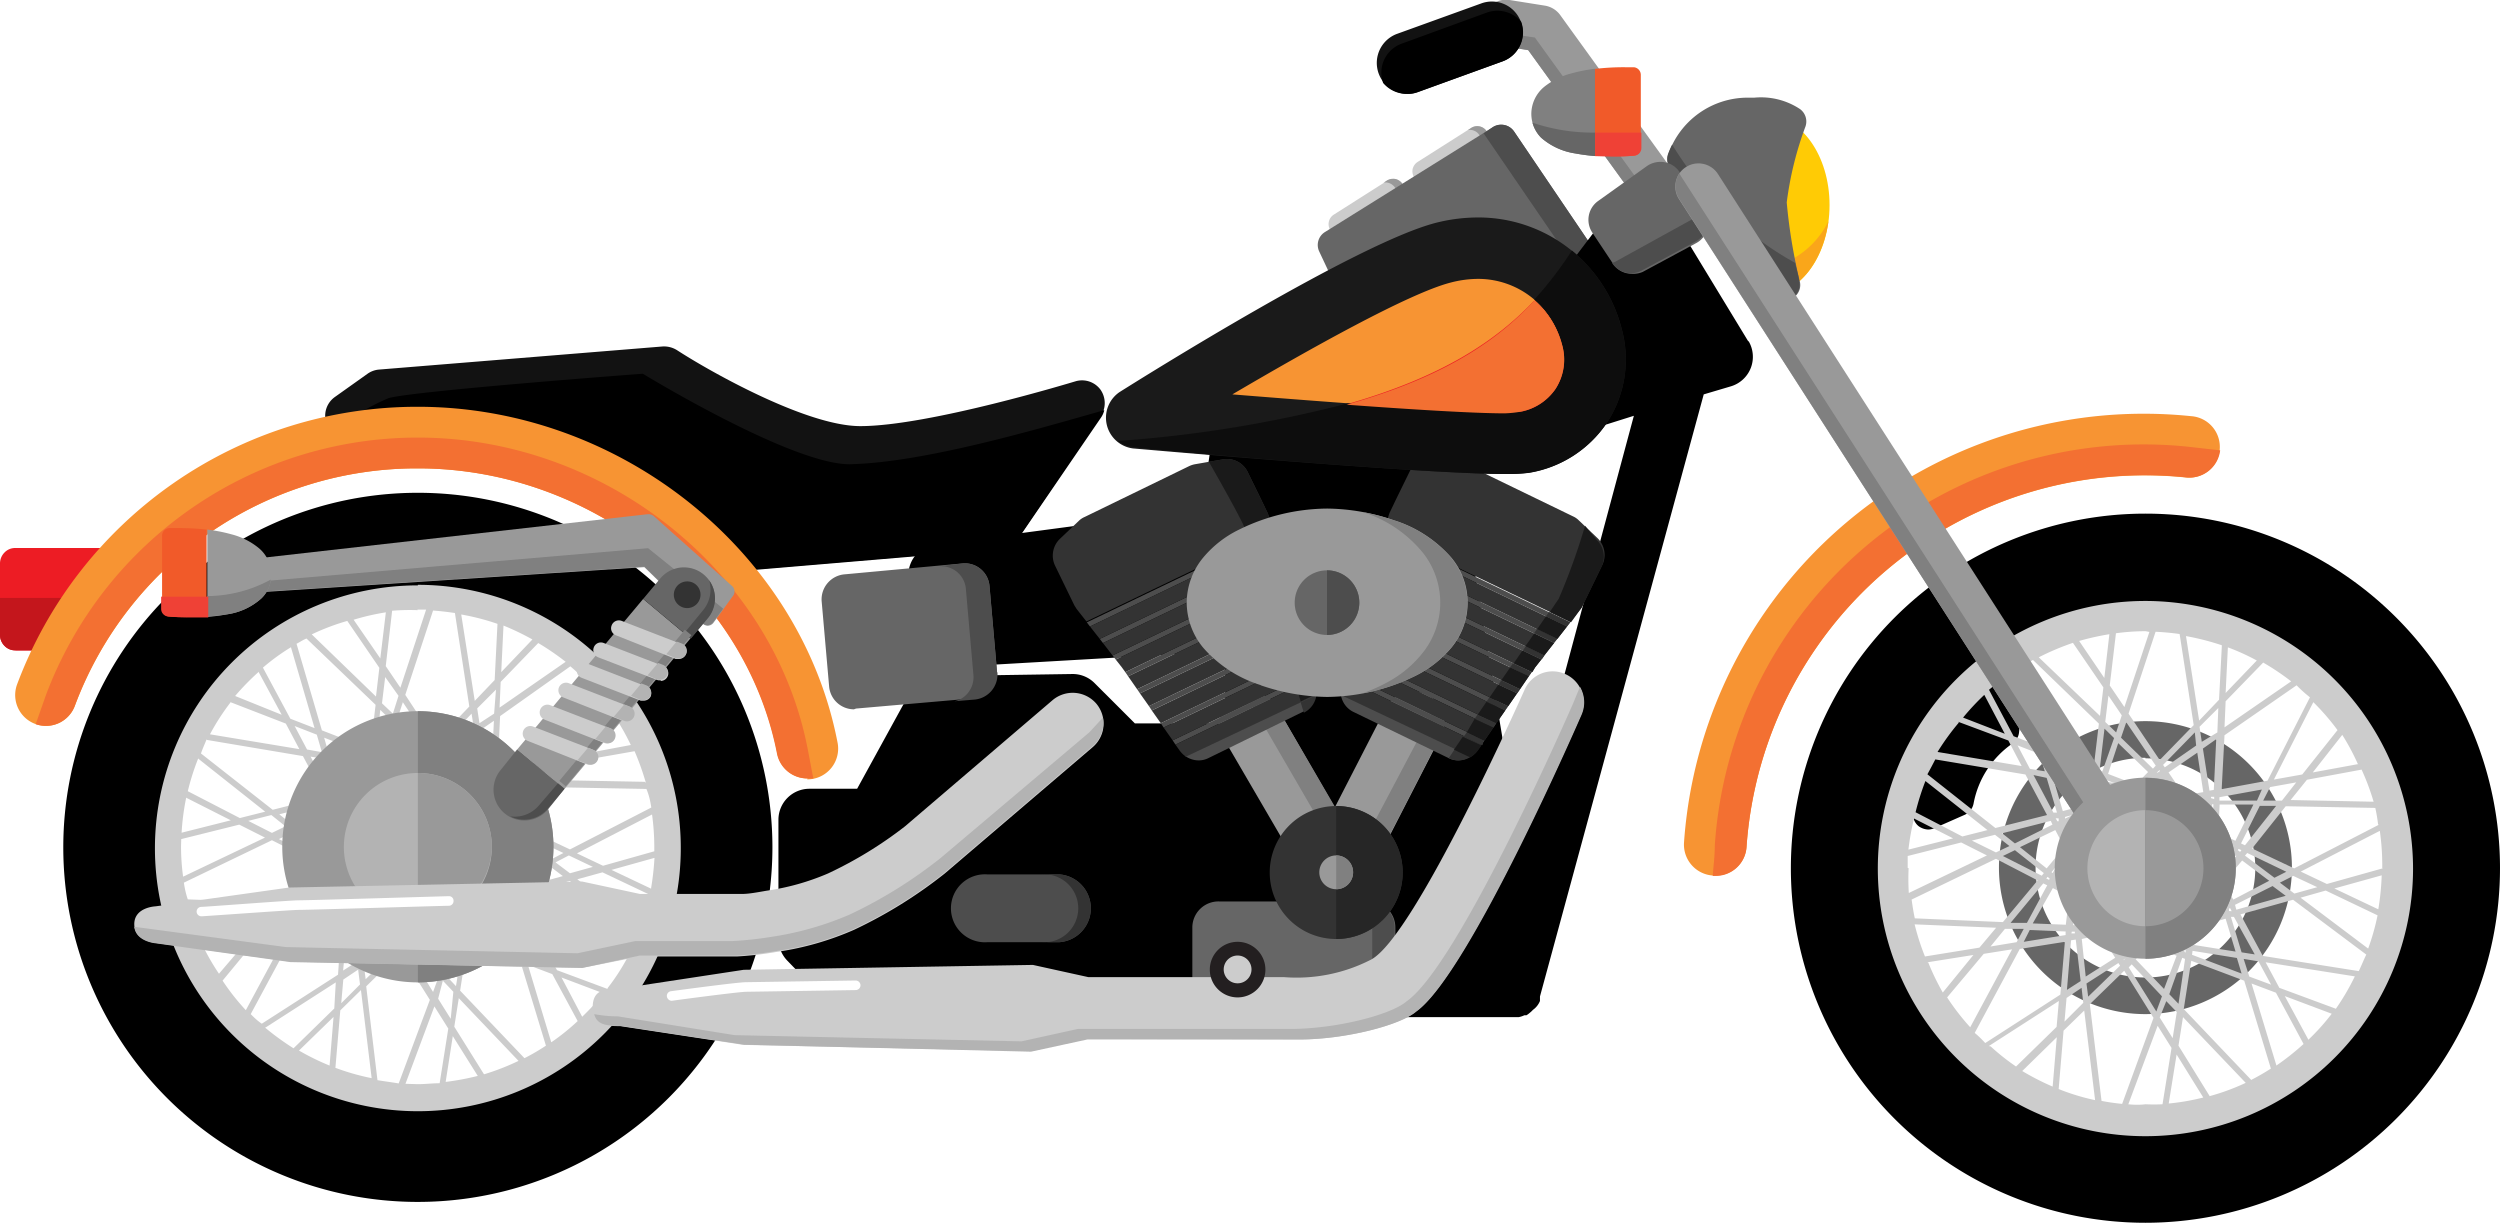
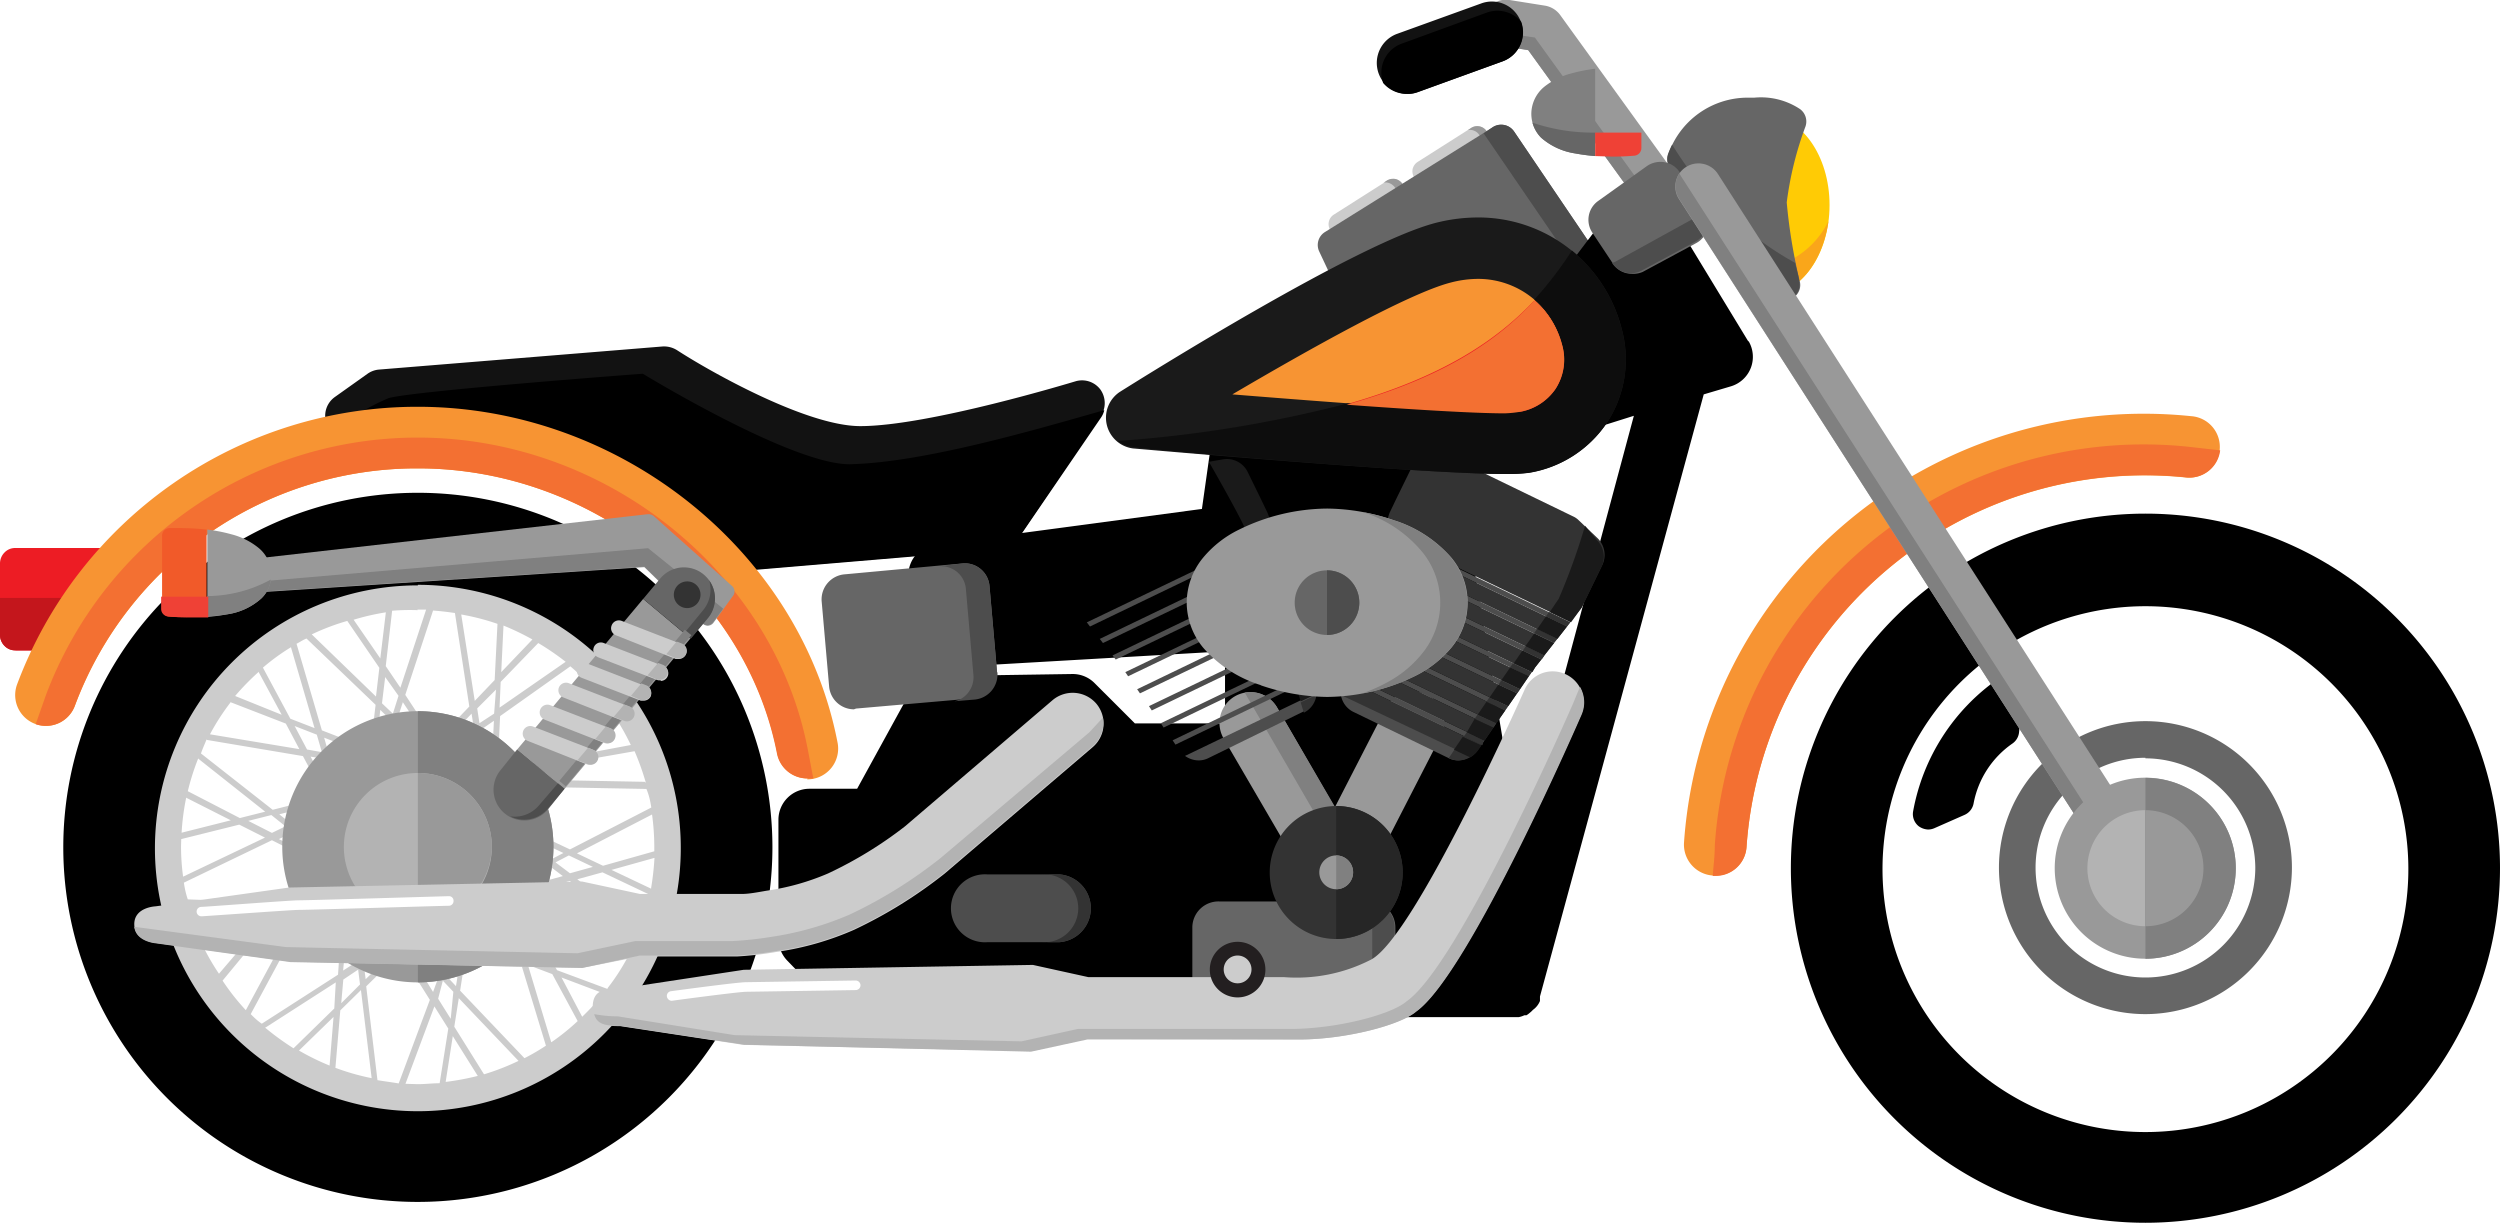
<svg xmlns="http://www.w3.org/2000/svg" viewBox="0 0 133.12 65.11">
  <defs>
    <style>.cls-1{fill:#ccc;}.cls-2{fill:#999;}.cls-3{fill:#666;}.cls-4{fill:#4d4d4d;}.cls-5{fill:gray;}.cls-6{fill:#121212;}.cls-7{fill:#ffcb05;}.cls-8{fill:#faa61a;}.cls-9{fill:#ed1c24;}.cls-10{fill:#c4161c;}.cls-11{fill:#f79433;}.cls-12{fill:#f37032;}.cls-13{fill:#333;}.cls-14{fill:#1a1a1a;}.cls-15{fill:#f15a29;}.cls-16{fill:#b3b3b3;}.cls-17{fill:#231f20;}.cls-18{fill:#ef4136;}.cls-19{fill:#fff;}.cls-20{fill:none;}.cls-21{fill:#0d0d0d;}.cls-22{fill:#262626;}</style>
  </defs>
  <g id="Layer_2" data-name="Layer 2">
    <g id="Layer_1-2" data-name="Layer 1">
      <path class="cls-1" d="M73.11 15.34H73a.62.62 0 0 1-.38-.27l-1.78-2.81a.6.6 0 0 1 .18-.83l2.85-1.81a.65.65 0 0 1 .45-.08.62.62 0 0 1 .38.27l1.79 2.81a.61.61 0 0 1-.19.83l-2.85 1.81a.59.59 0 0 1-.34.08zM77.6 12.54a.61.61 0 0 1-.51-.28L75.3 9.45a.64.64 0 0 1-.08-.45.62.62 0 0 1 .27-.38l2.85-1.81a.6.6 0 0 1 .83.19L81 9.81a.55.55 0 0 1 .08.45.6.6 0 0 1-.26.38l-2.85 1.81a.62.62 0 0 1-.37.09z" />
      <path class="cls-2" d="M74.68 9.8a.62.62 0 0 0-.38-.27.65.65 0 0 0-.45.08l-.18.12a.49.49 0 0 1 .24 0 .62.62 0 0 1 .37.26l1.79 2.82a.6.6 0 0 1-.18.83l.39-.2a.61.61 0 0 0 .19-.83zM81 9.81L79.17 7a.6.6 0 0 0-.83-.19l-.18.12a.58.58 0 0 1 .61.26L80.56 10a.63.63 0 0 1 .08.45.62.62 0 0 1-.27.38l.4-.2a.6.6 0 0 0 .26-.38.55.55 0 0 0-.03-.44z" />
      <path class="cls-3" d="M72.22 16.5a.82.82 0 0 1-.74-.48l-1.23-2.62a.81.81 0 0 1 .31-1.05l8.94-5.58a.83.83 0 0 1 1.12.23l4.67 6.89a.84.84 0 0 1 .07.81.82.82 0 0 1-.66.47l-12.39 1.32z" />
      <path class="cls-4" d="M84.7 15.18a.82.82 0 0 0 .66-.47.84.84 0 0 0-.07-.81L80.62 7a.83.83 0 0 0-1.12-.24l-.5.34 5.54 8.1z" />
      <path class="cls-2" d="M88.64 11.85a1.23 1.23 0 0 1-1-.51l-6.27-8.67L80 2.45A1.23 1.23 0 0 1 80.38 0l1.88.3a1.26 1.26 0 0 1 .81.49l6.56 9.08a1.24 1.24 0 0 1-1 2z" />
      <path class="cls-5" d="M81.73 2L79 1.58a1.23 1.23 0 0 0 1 .87l1.38.22 6.27 8.67a1.23 1.23 0 0 0 1 .51h.19z" />
      <path class="cls-6" d="M39.56 30.37a1.2 1.2 0 0 1-.81-.31s-4.54-3.93-8.5-5.44c-3-1.13-8.11-1.25-10.19-1.25h-1.47a1.23 1.23 0 0 1-.76-2.23l1.73-1.23a1.23 1.23 0 0 1 .61-.23l15.1-1.23a1.3 1.3 0 0 1 .77.19c1.74 1.13 6.9 4.05 9.77 4.05 3.65 0 11.36-2.36 11.44-2.38a1.22 1.22 0 0 1 1.35.44 1.25 1.25 0 0 1 0 1.43l-4.4 6.5a1.23 1.23 0 0 1-.92.53l-13.62 1.15z" />
      <path d="M18.59 23.39h1.47c2.08 0 7.23.12 10.19 1.25 4 1.51 8.45 5.4 8.5 5.44a1.2 1.2 0 0 0 .81.31h.1l13.62-1.15a1.23 1.23 0 0 0 .92-.53l4.43-6.48a1.13 1.13 0 0 0 .17-.39c-3.52 1-9.61 2.8-13.57 2.88-3.12 0-11-4.82-11-4.82s-12.18.91-13.54 1.3a12.34 12.34 0 0 0-3 1.82 1.24 1.24 0 0 0 .9.37z" />
      <path class="cls-1" d="M26.19 46.47h-.09a.19.19 0 0 1-.06-.22l5.36-10.53a.16.16 0 0 1 .22-.08.16.16 0 0 1 .07.22L27.07 45l6-7.49a.17.17 0 1 1 .26.21l-7 8.74a.16.16 0 0 1-.14.01z" />
      <path class="cls-1" d="M22.25 30.84A14.25 14.25 0 1 0 36.5 45.09a14.28 14.28 0 0 0-14.25-14.25zM34.68 43l-4.33 2.23-4-1.88.07-1.49 8 .15c.14.33.21.66.26.99zm-1.12 7.66l-4.83-.77-1.19-2.2 2.8-.78L34 49.66c-.13.34-.28.67-.44 1zm-1.21 2l-2.69-1-.73-1.35 4.47.7a11.35 11.35 0 0 1-1.05 1.61zM31 54.14l-1.1-2.09 2.25.85A14.69 14.69 0 0 1 31 54.14zm-1.65 1.35l-1.24-4.11 1.3.49 1.35 2.5a11.75 11.75 0 0 1-1.39 1.12zm-1.43.85l-3.42-3.59.4-2.57 2.82 1.06 1.35 4.44a11.82 11.82 0 0 1-1.13.66zm-2.15.86l-1.58-2.53.24-1.52 3.18 3.34a12.73 12.73 0 0 1-1.82.71zm-.33.09a13.93 13.93 0 0 1-1.71.32l.38-2.44zm-5.34.23l-.6-5 1.82-1.78 1.57 2.5-1.66 4.45c-.36-.06-.74-.11-1.11-.17zm-6-2.78l3.78-2.43-.08 1.39-2.17 2.12a14.5 14.5 0 0 1-1.49-1.08zm-.75-.74l2.44-4.53 2.4-.39L18 51.9l-4.06 2.61c-.24-.16-.41-.33-.59-.51zm-2.59-3.73l2.61-.42-1.71 2a12.29 12.29 0 0 1-.9-1.57zm-.13-.27a11.61 11.61 0 0 1-.63-1.78l4.54.19-.89 1.07zm-.84-3l4.69-2.26 2.22 1.12-1.85 2.21-4.85-.18c-.1-.29-.16-.57-.21-.89zm7.45-6.6l.54 1.84-.18.05-1.06-2zm-.89-.49l-.66-1.25 1.18.46.27.93zM20.2 42a.18.18 0 0 0 .09-.21.17.17 0 0 0-.2-.1H20l.25-.76 1.36.22-.12.12a.16.16 0 0 0 0 .22.14.14 0 0 0 .12.06.14.14 0 0 0 .09 0l.41-.28h.26a.15.15 0 0 0 .16-.12.16.16 0 0 0-.07-.18l.61-.42.93.9h-.13a.17.17 0 0 0-.13.18.16.16 0 0 0 .16.15h.47l.14.13a.13.13 0 0 0 .11 0 .15.15 0 0 0 .11 0 .14.14 0 0 0 .05-.14h.87l.2 1.29-.15-.07a.16.16 0 0 0-.21.06.15.15 0 0 0 0 .21l.39.3v.26a.18.18 0 0 0 .17.14.15.15 0 0 0 .15-.13l2.68 2-1.91 1-.8-1.47a.16.16 0 0 0-.2-.08.17.17 0 0 0-.1.2l.5 1.66-1.22.62v-.1a.18.18 0 0 0-.12-.19.18.18 0 0 0-.2.11l-.15.42-.15.07a.17.17 0 0 0-.08.21.2.2 0 0 0 .09.09l-.29.77-1.16-.14.06-.06a.16.16 0 0 0 0-.22.17.17 0 0 0-.22 0l-.37.23h-.13a.17.17 0 0 0-.19.12.16.16 0 0 0 0 .1l-.75.49-.87-.92h.15a.16.16 0 0 0 .14-.17.16.16 0 0 0-.15-.16h-.49l-.17-.18a.17.17 0 0 0-.22 0 .15.15 0 0 0-.06.17h-.84l-.13-1.4.16.08h.07a.15.15 0 0 0 .14-.07.17.17 0 0 0 0-.22l-.4-.31v-.29a.15.15 0 0 0-.16-.14.16.16 0 0 0-.16.14l-.61-.48.61-1.12.08.15a.15.15 0 0 0 .14.09h.06a.17.17 0 0 0 .1-.2l-.14-.48.13-.25a.16.16 0 0 0-.05-.21.17.17 0 0 0-.21 0l-.23-.78 1.12-.54v.21a.17.17 0 0 0 .13.18.16.16 0 0 0 .15-.12l.17-.5zm-.28-1v-.13zm.61-.79l.54-1.65 1.59 1.54-.65.68zm.34.48l-.48-.08v-.09zm.31-2.47l.27-.83L23 39.71l-.15.16zm-.26-.22l-.58-.55.17-1.4.71 1zm-.11.35l-.59 1.78L20 40l.25-2.2zm-.69 2.09l-.05.16h-.1v-.19zm3-.31l.1-.1.05.07-.1.08zM26 41.52v-.08h.16v.11zm.13.33v.4l-.06-.4zm-.19-.73l-.35-2.25.71-.49-.13 2.69zm-.28.39zm-.13-3l-.12-.79 1-1-.1 1.28zm.08 2.66l-1 .2-.83-1.22 1.55-1.07zm-2.06-1.29l-.09-.14L25.11 38l.11.7zm-.08.46l.18.26-.23-.23zm-5.28 2.16l.42-.11-.39.19zm-.09-.32l-.5-1.7 2 .33-.12 1zm-.06 1v-.08zm-.12-.4h-.08l-.08-.15h.12zm.26 1.38l-.94 1.12-1.42-1.12 1.88-.91zm-.62 1.38l-.06-.05.25-.3zm-.53 0l-.11.14-2.07-1 .64-.31zm.26.21l.11.09v.07l-.15-.08zm.42.33h-.05zm-.5.12l-1.08 2h-.87L17 46zm.29.15l.88.44-.12 1.51-1.77-.08zm1.12 1.52l.05.45h-.09zm.09.78v.08h-.18v-.12zm1.43.19L20.9 50l-1.56 1-.25-2zm.86.76l.24.25h-.06zm-1.95-.92h.1zm-.29.38l.24 2.15-.73.47.25-2.68zm.31 2.57l.1.79-1 1 .11-1.26zm.31-.2l1.7-1.09.09.14-1.7 1.66zm2-1.27l.12-.07h.05l-.11.11zm.4-.25zm1-.49l1.42.53-.66 1.78L22 50.09zm1.26.12l.3.05zm.47.53l.15.05-.38 2.39-.49-.52zm.12-.31v-.12h.06v.14zm.63-1.37l1.52-.42.53 1.75-2.2-.35zm1.06-.63l.34-.18v.08zM25 49.64l2.36.37.25.83-2.65-1zm2.72.43l.79.12.67 1.24L28 51zm-.11-.35l-.61-1.9h.17l1.11 2zM27 47.51v-.14h.06l.08.14zm-.2-.51zm.47.18l2-1.06.7.53-2.63.73zm-.19-3.14L30 45.42l-.63.33zm-7.43-3.56l-2.15-.36-.24-.84 2.42.94zm-2.1 2.42l-2 1-.68-.54 2.58-.65zM15.2 44l-.72.35-1.26-.64 1.23-.31zm-.2 4.43h1l-.38.71-1.4.22zm1.32 0l1.91.08v.19l-2.23.41zm1.44 5.72l-.21 2.59a13 13 0 0 1-1.63-.8zm.36-.35l1.1-1.08.57 4.69a12.55 12.55 0 0 1-1.93-.55zm3.46-3.38l.16-.15L23.36 52l-.3.82zm2 1.8l.56.59-.14 1.44-.67-1.07zm6-6.3l.71-.37 1.28.61-1.22.34zm4.75-4.29l-7.92-.15v-.18l7.38-1.3a13.82 13.82 0 0 1 .6 1.68zm-7.52-8.32a13.64 13.64 0 0 1 1.54.74l-1.66 1.74zm-.15 3l2-2.07a13.6 13.6 0 0 1 1.46 1l-3.52 2.44zm3.71-.83a12.61 12.61 0 0 1 3.22 4.19L26.49 41l.14-2.87zm-3.88-2.27l-.15 3-1.06 1.11-.72-4.6a12.5 12.5 0 0 1 1.99.52zm-2.27-.59l.77 5-1.78 1.86L21.58 37l1.48-4.49c.41.03.82.08 1.22.14zm-2-.16h.47l-1.37 4.16-.78-1.15.34-2.95a11.9 11.9 0 0 1 1.37-.03zm-1.67.11l-.3 2.49L18.83 33a12.62 12.62 0 0 1 1.75-.4zm-2.08.46l1.73 2.53-.18 1.53-3.42-3.31a12.16 12.16 0 0 1 1.9-.72zm-2.15.97L20 37.53l-.28 2.36-2.58-1-1.35-4.61c.21-.11.35-.21.53-.28zm-.82.49l1.25 4.28-1.29-.5L14 35.55a11.18 11.18 0 0 1 1.5-1.09zm-1.72 1.31L15 38.06l-2.48-1a13.3 13.3 0 0 1 1.26-1.29zm-1.48 1.6l2.92 1.13.72 1.36-4.76-.79a12.17 12.17 0 0 1 1.12-1.73zm-1.28 2l5.11.86 1.15 2.16-2.76.7-3.82-3c.1-.29.21-.52.3-.75zm-.46 1l3.56 2.82-1.35.34L10 42.13a12.88 12.88 0 0 1 .56-1.76zm-.64 2.08l2.37 1.2-2.62.66a12.8 12.8 0 0 1 .25-1.89zm-.27 2.2l3.09-.77 1.37.69-4.36 2.08a11.9 11.9 0 0 1-.11-1.59c0-.09.01-.29.01-.44zm2.19 7.55l2-2.42 1.52-.24-2.27 4.22a12 12 0 0 1-1.25-1.59zm9.75 5.48l1.54-4.12.74 1.18-.46 2.91c-.38 0-.77.05-1.16.05zm12.53-8.34l-3.38-2.55 1.34-.37 2.53 1.2a12.54 12.54 0 0 1-.49 1.69zm.55-2.05l-2.11-1 2.29-.64a15 15 0 0 1-.18 1.61zm-2.56-1.22l-1.39-.66 4-2.07a12.76 12.76 0 0 1 .12 1.75v.21z" />
      <path d="M22.25 64a18.88 18.88 0 1 1 18.88-18.91A18.89 18.89 0 0 1 22.25 64zm0-32.83a14 14 0 1 0 14 14 14 14 0 0 0-14-14.03z" />
      <path class="cls-3" d="M114.24 54a7.8 7.8 0 1 1 7.8-7.8 7.81 7.81 0 0 1-7.8 7.8zm0-13.65a5.85 5.85 0 1 0 5.85 5.85 5.86 5.86 0 0 0-5.85-5.82z" />
      <path d="M102.66 44.17a.92.92 0 0 1-.5-.18.83.83 0 0 1-.29-.79 11 11 0 0 1 4.58-7.09.82.82 0 0 1 .89 0 .81.81 0 0 1 .39.79l-.22 2.1a.83.83 0 0 1-.35.59 5 5 0 0 0-2.07 3.19.83.83 0 0 1-.48.61l-1.61.71a.83.83 0 0 1-.34.07z" />
      <path d="M114.24 65.11a18.88 18.88 0 1 1 18.88-18.88 18.89 18.89 0 0 1-18.88 18.88zm0-32.83a14 14 0 1 0 14 13.95 14 14 0 0 0-14-13.95z" />
-       <path class="cls-1" d="M114.24 32a14.25 14.25 0 1 0 14.25 14.25A14.27 14.27 0 0 0 114.24 32zm11.86 18.51l-3.6-2.71 1.34-.38 2.76 1.32a12.27 12.27 0 0 1-.5 1.77zm-.5 1.2l-5.11-.81-1.19-2.21 2.8-.78 3.9 2.92c-.14.29-.26.59-.4.88zm-1.23 2l-3-1.11-.73-1.36 4.75.75a12.67 12.67 0 0 1-1.02 1.74zm-1.46 1.64l-1.25-2.31 2.5.94a11.61 11.61 0 0 1-1.25 1.39zm-1.7 1.37l-1.32-4.35 1.3.49 1.47 2.73a13.39 13.39 0 0 1-1.45 1.15zm-1.35.77l-3.58-3.76.4-2.57 2.82 1.06 1.42 4.68a12 12 0 0 1-1.06.61zm-2.21.86L116 55.68l.24-1.52 3.34 3.5a12 12 0 0 1-1.93.71zm-.33.09a12.19 12.19 0 0 1-1.84.32l.42-2.61zm-5.42.16l-.62-5.13 1.83-1.78 1.56 2.51-1.67 4.58c-.39-.04-.75-.09-1.1-.16zm-6-2.9l3.73-2.4-.12 1.38-2.16 2.11a11.94 11.94 0 0 1-1.35-1.07zm-3.27-4.46l2.45-.39-1.63 2a12.86 12.86 0 0 1-.77-1.59zm-.13-.31a12.62 12.62 0 0 1-.55-1.71l4.34.18-.89 1.06zm-.92-4.72v-.63l2.85-.72 1.37.69-4.16 2a12.26 12.26 0 0 1-.01-1.32zm.29-2.65l2.13 1.08-2.38.6a13.07 13.07 0 0 1 .3-1.66zm.62-2l3.34 2.64-1.34.34-2.49-1.29a13.5 13.5 0 0 1 .54-1.7zm.52-1.13l4.84.81L109 43.4l-2.75.69-3.62-2.86q.22-.4.43-.81zm1.25-2l2.68 1 .71 1.36-4.48-.75a13.08 13.08 0 0 1 1.14-1.57zm1.4-1.43l1.09 2.07-2.22-.86a12.94 12.94 0 0 1 1.13-1.21zm1.67-1.3l1.19 4-1.3-.5-1.31-2.47a12.35 12.35 0 0 1 1.42-1.03zm.92-.56l3.51 3.39-.28 2.37-2.58-1-1.28-4.39zm2.13-.91L112 36.6l-.18 1.52-3.26-3.12a13.9 13.9 0 0 1 1.82-.77zm.33-.1a14 14 0 0 1 1.61-.36l-.27 2.33zm5.35-.37l.75 4.85-1.81 1.86-1.66-2.47 1.44-4.36c.43.02.86.06 1.28.12zm5.94 2.52l-3.55 2.45.06-1.39 2-2.06a13.48 13.48 0 0 1 1.49 1zm1 .85l-2.26 4.44-2.44.45.15-2.87 3.84-2.66c.19.2.43.42.71.64zm2.6 3.55l-2.45.45 1.57-2a12 12 0 0 1 .83 1.55zm.15.3a12.51 12.51 0 0 1 .64 1.71l-4.42-.09.87-1.08zm1.15 5.25l-3 .84-1.39-.66 4.21-2.17a13 13 0 0 1 .13 1.99zm-.22-2.32l-4.52 2.33-2.24-1.06 1.79-2.25 4.77.09a8.82 8.82 0 0 1 .15.89zM118.56 48zm-.17-1l1-1.18 1.44 1.08-1.91 1zm.62-1.43h.07l-.25.31zm-.16-.54h.05zm.35.17l.15.07-.07.09-.12-.09zm.34.36l.12-.14 2.08 1-.63.32zm0-.55l-.21-.1 1-2h.87zm-.51-.24l-.91-.43.07-1.5h1.8zm-1.19-1.53l-.06-.41h.08zm-.11-.74v-.07h.17v.12zm-1.43-.15l-.83-1.22 1.53-1.05.32 2.1zm-.92-.77l-.23-.22zm2 .9h-.07zm.27-.38l-.35-2.24.71-.5-.13 2.7zm-.41-2.6l-.12-.8 1-1-.05 1.3zm-.3.2l-1.67 1.16-.09-.13 1.69-1.73zM115 41.07l-.11.07h-.05L115 41zm-1.27.71l-1.48-.57.54-1.64 1.59 1.54zm-1.13-.08l-.48-.08v-.1zm-.66-.61l-.14-.09.26-2.2.51.5zm-.1.31v.16h-.09v-.19zm-2 1.79l-.5-1.71 2 .34-.12 1zm.51.21l-.39.19v-.09zm1.33-1.53v.12zm-.29-.38l-2.15-.36-.24-.83 2.42.94zm-2.51-.42l-.79-.13-.66-1.25 1.18.46zm.1.35l.55 1.85h-.19l-1.06-2zm.64 2.16v.15h-.07l-.09-.16zm.16.55v-.07zm-.48 2.36l-.06-.05.25-.3zm.15.54zm-.34-.18l-.15-.07.07-.09.11.09zm-.13-.61l-1.42-1.13 1.88-.91.48.91zm.31-2.33l-2 1-.68-.54 2.59-.66zM107 45.05l-.72.34-1.28-.63 1.23-.31zm.29.22l1.54 1.22-.11.14-2.07-1.05zm1.21 1.61l-1.85 2.22-4.69-.2c-.07-.32-.12-.64-.17-1l4.49-2.17zm.3.16l.21.1-1.08 2h-.87zm.51.25l.87.44-.18 1.51-1.76-.07zm1.11 1.53l.06.44h-.09zm.23-.85l.16.08h.08A.19.19 0 0 0 111 48a.17.17 0 0 0 0-.21l-.4-.32v-.28a.16.16 0 0 0-.17-.15.17.17 0 0 0-.16.15l-.61-.48.61-1.13.08.16a.16.16 0 0 0 .14.08h.07a.18.18 0 0 0 .09-.2l-.14-.48.13-.24a.17.17 0 0 0 0-.22.17.17 0 0 0-.21 0l-.23-.78 1.12-.55v.22a.16.16 0 0 0 .12.18.17.17 0 0 0 .16-.11l.16-.51.24-.13a.16.16 0 0 0 .09-.2.18.18 0 0 0-.2-.11l.25-.77 1.36.23-.12.12a.17.17 0 0 0 0 .22.16.16 0 0 0 .12.06.17.17 0 0 0 .1 0l.4-.29h.26a.16.16 0 0 0 .15-.12.16.16 0 0 0-.07-.18l.61-.42.93.89h-.13a.16.16 0 0 0-.13.17.16.16 0 0 0 .16.15h.47l.14.14a.16.16 0 0 0 .11 0 .21.21 0 0 0 .11 0 .2.2 0 0 0 .06-.14h.86l.2 1.28-.15-.07a.16.16 0 0 0-.17.28l.4.3v.26a.16.16 0 0 0 .19.2.18.18 0 0 0 .15-.13l.64.48-.6 1.17-.07-.13a.18.18 0 0 0-.21-.07.17.17 0 0 0-.1.2l.14.46-.11.22a.18.18 0 0 0 .06.21h.09a.15.15 0 0 0 .09 0l.24.77-1.23.63v-.11a.16.16 0 0 0-.12-.18.15.15 0 0 0-.19.1l-.16.42-.15.08a.18.18 0 0 0-.08.21.14.14 0 0 0 .09.08l-.29.78-1.34-.19.07-.06a.17.17 0 0 0 0-.22.16.16 0 0 0-.22 0l-.37.24h-.13a.17.17 0 0 0-.2.04.34.34 0 0 0 0 .1l-.75.48-.87-.91h.16a.15.15 0 0 0 .13-.17.15.15 0 0 0-.15-.15h-.49l-.17-.18a.17.17 0 0 0-.22 0 .19.19 0 0 0-.06.18h-.84zm6.35 1.37l1.51-.42.53 1.75-2.2-.35zm1-.64l.34-.17v.07zm-2 1.83v.06l-.28-.11zm-3.29 0l.24.25h-.06zm-1.85-.93h-.1zm1 .17l.77 1.23-1.57 1-.21-2zm.94 1.51l.09.14-1.7 1.65-.09-.7zm.28-.18l.11-.08-.11.11zm.39-.26zm1-.49l1.43.54-.67 1.77-1.51-1.58zm1.73.65l.15.06-.35 2.39-.49-.51zm.12-.31v-.12h.06v.15zm.43-.06l2.36.38.25.83-2.64-1zm2.72.43l.79.13.67 1.24-1.16-.43zm-.11-.35l-.57-1.89h.16l1.11 2zm-.67-2.2v-.14h.07l.07.15zm.32-.33l2-1 .7.52-2.63.74zM121.4 47l.71-.36 1.28.6-1.22.34zm.11-4.37h-1l.37-.72 1.39-.25zm-1.33 0h-2v-.18l2.26-.41zm-1.67-5.73l.12-2.43a11.9 11.9 0 0 1 1.54.7zm-.35.36l-1.06 1.11-.7-4.5a13.71 13.71 0 0 1 1.91.49zm-3.37 3.51l-.15.16-1.7-1.65.28-.82zM112.68 39l-.58-.56.17-1.4.71 1.05zm-5.92 10.46h1l-.38.71-1.39.23zm1.32.06l1.91.08v.19l-2.23.36zm2.24.09h.16v.09h-.18zm.21.42l.26 2.21-.73.47.22-2.64zm.31 2.57l.09.8-1 1 .11-1.26zm-1.32 2.63l-.22 2.63a13.73 13.73 0 0 1-1.62-.83zm.36-.35l1.1-1.07.58 4.77a11.75 11.75 0 0 1-1.94-.59zm3.47-3.37l.16-.16 1.61 1.7-.3.81zm2 1.8l.56.58-.22 1.39-.69-1.1zm8.95-6l2.52-.7a13.53 13.53 0 0 1-.18 1.81zm.15-8.41l-1.86 2.34-1.51.27 2.1-4.12a12.23 12.23 0 0 1 1.29 1.49zm-10-5.25l-1.33 4-.78-1.15.33-2.78a11.75 11.75 0 0 1 1.58-.11zm-10.77 19.46l1.95-2.32 1.51-.24-2.23 4.15a12.71 12.71 0 0 1-1.23-1.59zm1.47 1.89l2.4-4.47 2.4-.38-.24 2.81-4 2.58c-.2-.22-.39-.4-.56-.54zm8.16 3.85l1.58-4.23.74 1.18-.48 3a9.1 9.1 0 0 1-.91 0c-.31.04-.62.03-.93 0z" />
      <path d="M93.1 18.19L88.73 11a1.65 1.65 0 0 0-1.32-.79 1.63 1.63 0 0 0-1.4.65l-3.39 4.48a1.65 1.65 0 0 0-.31 1.25l.76 4.82a1.67 1.67 0 0 0 .75 1.13 1.72 1.72 0 0 0 .88.25 1.47 1.47 0 0 0 .46-.07l1.84-.58-6.08 22.66-3.8-22.8a1.64 1.64 0 0 0-1.79-1.37l-9.3 1A1.63 1.63 0 0 0 64.58 23L64 27.1 49.79 29a1.63 1.63 0 0 0-1.42 1.58l-.11 3.28a1.63 1.63 0 0 0 1.74 1.7l15.23-.88v3.84h-4.8l-2.15-2.15a1.64 1.64 0 0 0-1.19-.48l-7.22.11a1.64 1.64 0 0 0-1.41.86L45.64 42h-2.55a1.65 1.65 0 0 0-1.64 1.64V50a1.68 1.68 0 0 0 .46 1.14l2.43 2.52a1.63 1.63 0 0 0 1.18.5h35.35a1.18 1.18 0 0 0 .3-.1h.11a1 1 0 0 0 .13-.09l.12-.1.1-.1a1.07 1.07 0 0 0 .37-.47v-.11-.13L90.72 21l1.45-.43a1.64 1.64 0 0 0 .93-2.42z" />
      <path class="cls-7" d="M97.42 10.92c0 2.62-1.51 4.76-3.37 4.76s-3.36-4.76-3.36-4.76c0-2.63 1.5-4.76 3.36-4.76s3.37 2.13 3.37 4.76z" />
      <path class="cls-8" d="M93.22 14.37a2.4 2.4 0 0 1-1.1-.28c.55.87 1.21 1.59 1.93 1.59 1.65 0 3-1.68 3.31-3.9a4.63 4.63 0 0 1-4.14 2.59z" />
      <path class="cls-3" d="M95 16h-.15l-1.39-.24a.84.84 0 0 1-.55-.38l-4-6.45a.79.79 0 0 1-.07-.73 4.47 4.47 0 0 1 4.21-3h.37a3.76 3.76 0 0 1 2.43.61.82.82 0 0 1 .29.92 18.07 18.07 0 0 0-1 4.05 28.75 28.75 0 0 0 .7 4.22.8.8 0 0 1-.21.74.83.83 0 0 1-.63.26z" />
      <path class="cls-9" d="M.82 34.63a.78.78 0 0 1-.58-.24.83.83 0 0 1-.24-.58V30a.83.83 0 0 1 .24-.58.78.78 0 0 1 .58-.24h4.6a.83.83 0 0 1 .64.3.86.86 0 0 1 .16.69L5.4 34a.81.81 0 0 1-.8.64H.82z" />
      <path class="cls-10" d="M.24 34.39a.78.78 0 0 0 .58.24H4.6a.81.81 0 0 0 .8-.63l.47-2.16H0v2a.83.83 0 0 0 .24.55z" />
      <path class="cls-11" d="M91.31 46.62h-.11a1.65 1.65 0 0 1-1.53-1.75 24.54 24.54 0 0 1 27-22.71 1.64 1.64 0 1 1-.34 3.26A21.26 21.26 0 0 0 93 45.09a1.64 1.64 0 0 1-1.69 1.53z" />
      <path class="cls-12" d="M116.54 23.79A22.89 22.89 0 0 0 91.31 45c0 .62-.08 1.16-.11 1.64h.11A1.64 1.64 0 0 0 93 45.09a21.26 21.26 0 0 1 23.42-19.67 1.64 1.64 0 0 0 1.8-1.44z" />
      <path class="cls-11" d="M43 41.45a1.64 1.64 0 0 1-1.61-1.33c-1.69-8.65-9.91-15.18-19.12-15.18A19.43 19.43 0 0 0 4 37.55a1.64 1.64 0 1 1-3.1-1.08 22.75 22.75 0 0 1 21.35-14.81c10.75 0 20.36 7.67 22.34 17.84a1.64 1.64 0 0 1-1.61 2z" />
      <path class="cls-12" d="M22.25 23.3A21.15 21.15 0 0 0 2.45 37l-.55 1.56a1.64 1.64 0 0 0 2.09-1 19.43 19.43 0 0 1 18.26-12.62c9.21 0 17.43 6.53 19.12 15.18A1.64 1.64 0 0 0 43 41.45h.31c-.09-.44-.19-1-.31-1.61C41.15 30.4 32.2 23.3 22.25 23.3z" />
      <path class="cls-3" d="M45.47 37.77a1.33 1.33 0 0 1-1.32-1.21l-.4-4.56A1.34 1.34 0 0 1 45 30.58l6.26-.58a1.32 1.32 0 0 1 1.43 1.2l.4 4.55a1.34 1.34 0 0 1-1.2 1.43l-6.31.55z" />
      <path class="cls-4" d="M53.09 35.78l-.4-4.55A1.32 1.32 0 0 0 51.26 30l-1.26.16a1.31 1.31 0 0 1 1.43 1.19l.4 4.56a1.33 1.33 0 0 1-.3 1 1.25 1.25 0 0 1-.71.43l1.09-.09a1.34 1.34 0 0 0 1.2-1.43z" />
      <path class="cls-2" d="M72.59 47.26a1.65 1.65 0 0 0 0-1.64L68 37.67a1.64 1.64 0 0 0-2.84 1.66l4.63 7.94a1.65 1.65 0 0 0 2.25.59 1.69 1.69 0 0 0 .55-.6z" />
      <path class="cls-5" d="M68 37.67l4.63 7.95a1.65 1.65 0 0 1 0 1.64 1.44 1.44 0 0 1-.18.25l-6.17-10.63a1.64 1.64 0 0 1 1.72.79z" />
      <path class="cls-2" d="M69.82 47.41a1.56 1.56 0 0 0 .58.5 1.65 1.65 0 0 0 2.21-.71l4.11-8A1.63 1.63 0 0 0 76 37a1.65 1.65 0 0 0-2.21.71l-4.11 8a1.64 1.64 0 0 0 .14 1.7z" />
-       <path class="cls-5" d="M76.72 39.16l-4.11 8a1.64 1.64 0 0 1-1.68.87l5.63-10.65a1.61 1.61 0 0 1 .16 1.78z" />
      <path class="cls-3" d="M72.88 54.24h-8a1.39 1.39 0 0 1-1.39-1.39v-3.44A1.39 1.39 0 0 1 64.92 48h8a1.38 1.38 0 0 1 1.38 1.39v3.44a1.38 1.38 0 0 1-1.42 1.41z" />
      <path class="cls-4" d="M72.88 48h-1.19a1.38 1.38 0 0 1 1.38 1.39v3.44a1.38 1.38 0 0 1-1.38 1.39h1.19a1.38 1.38 0 0 0 1.38-1.39v-3.42A1.38 1.38 0 0 0 72.88 48z" />
      <path class="cls-13" d="M71.15 50a3.54 3.54 0 1 1 3.54-3.54A3.54 3.54 0 0 1 71.15 50z" />
      <path class="cls-4" d="M68.91 32.67l-8.36 4.03.15.22 8.29-3.98-.08-.27zM68.59 31.62l-8.67 4.17.15.22 8.6-4.13-.08-.26zM69.23 33.73l-8.05 3.87.15.23 7.98-3.84-.08-.26zM68.04 29.46l-9.48 4.56.17.22 9.38-4.51-.07-.27zM68.31 30.54l-9.07 4.36.17.22 8.96-4.31-.06-.27zM67.78 28.38l-9.91 4.76.17.22 9.8-4.72-.06-.26zM69.87 35.84l-7.43 3.58.15.23 7.36-3.54-.08-.27zM63.82 40.49a1.16 1.16 0 0 0 .54-.13l5-2.45a1.24 1.24 0 0 0 .69-1l-6.95 3.34a1.25 1.25 0 0 0 .72.24zM69.55 34.79l-7.74 3.72.15.23 7.67-3.69-.08-.26z" />
-       <path class="cls-13" d="M67.58 27.56a1.69 1.69 0 0 0-.08-.24l-.35-.73-.71-1.45a1.23 1.23 0 0 0-1.32-.68l-1.49.26a1.28 1.28 0 0 0-.33.11l-5.55 2.7a1 1 0 0 0-.31.21l-1 .95a1.24 1.24 0 0 0-.26 1.43l.69 1.42.34.7.12.19.52.66 9.91-4.76zM67.84 28.64l-9.8 4.72.52.66 9.48-4.56-.2-.82zM68.11 29.73l-9.38 4.51.51.66 9.07-4.36-.2-.81zM68.51 31.37l-.14-.56-8.96 4.31.33.42.18.25 8.67-4.17-.08-.25zM68.67 31.88l-8.6 4.13.48.69 8.36-4.03-.24-.79zM68.99 32.94l-8.29 3.98.48.68 8.05-3.87-.24-.79zM69.31 33.99l-7.98 3.84.48.68 7.74-3.72-.24-.8zM69.63 35.05l-7.67 3.69.48.68 7.43-3.58-.24-.79zM70.05 36.44l-.1-.33-7.36 3.54.22.31a1.33 1.33 0 0 0 .34.33L70.1 37a1.27 1.27 0 0 0-.05-.56z" />
      <path class="cls-4" d="M72.57 32.67l8.37 4.03-.16.22-8.29-3.98.08-.27zM72.89 31.62l8.67 4.17-.15.22-8.6-4.13.08-.26zM72.25 33.73l8.06 3.87-.16.23-7.98-3.84.08-.26zM73.44 29.46l9.48 4.56-.17.22-9.38-4.51.07-.27zM73.17 30.54l9.07 4.36-.17.22-8.96-4.31.06-.27zM73.7 28.38l9.91 4.76-.17.22-9.8-4.72.06-.26zM71.61 35.84l7.44 3.58-.16.23-7.36-3.54.08-.27zM77.66 40.49a1.19 1.19 0 0 1-.54-.13l-5.05-2.45a1.21 1.21 0 0 1-.68-1l6.94 3.34a1.22 1.22 0 0 1-.67.24zM71.93 34.79l7.74 3.72-.15.23-7.67-3.69.08-.26z" />
      <path class="cls-13" d="M85.07 28.66l-1-.95a1 1 0 0 0-.3-.21l-5.57-2.7a1.28 1.28 0 0 0-.33-.11l-1.49-.26a1.23 1.23 0 0 0-1.32.68l-.71 1.45-.35.73a1.69 1.69 0 0 0-.08.24l-.2.82 9.9 4.76.52-.66a1 1 0 0 0 .12-.19l.34-.7.69-1.42a1.24 1.24 0 0 0-.22-1.48zM73.64 28.64l9.8 4.72-.52.66-9.48-4.56.2-.82zM73.37 29.73l9.38 4.51-.51.66-9.07-4.36.2-.81zM72.97 31.37l.14-.56 8.96 4.31-.33.42-.18.25-8.67-4.17.08-.25zM72.81 31.88l8.6 4.13-.47.69-8.37-4.03.24-.79zM72.49 32.94l8.29 3.98-.47.68-8.06-3.87.24-.79zM72.17 33.99l7.98 3.84-.48.68-7.74-3.72.24-.8zM71.85 35.05l7.67 3.69-.47.68-7.44-3.58.24-.79zM71.43 36.44l.1-.33 7.36 3.54-.22.31a1.33 1.33 0 0 1-.34.33L71.39 37a1.11 1.11 0 0 1 .04-.56zM68.91 32.68l-1 .45.08.26.95-.45zM68.59 31.62l-1 .46.08.26 1-.46zM69.23 33.73l-1 .46.09.26.94-.46zM68 29.46l-1.1.53.09.26 1.08-.52zM68.31 30.54l-1 .49.09.26 1-.48zM67.78 28.38l-1.19.62a2.41 2.41 0 0 0 .08.25l1.17-.56zM69.87 35.85l-.93.44.08.27.93-.45zM70.1 37l-.84.4c.06.21.12.39.17.55a1.23 1.23 0 0 0 .67-.95zM69.55 34.79l-.94.45c0 .09.06.18.08.26l.94-.45z" />
      <path class="cls-14" d="M67.58 27.56a1.69 1.69 0 0 0-.08-.24l-.35-.73-.71-1.45a1.23 1.23 0 0 0-1.32-.68l-.75.13c.42.73 1.36 2.39 1.81 3.3a10.6 10.6 0 0 1 .41 1.11l1.19-.57zM67.84 28.64l-1.17.56c.09.25.18.51.27.79l1.1-.53zM68.11 29.73l-1.11.52c.08.25.17.51.25.78l1-.49zM68.51 31.37l-.14-.56-1 .48.25.79 1-.46zM68.67 31.88l-1 .46c.09.27.17.53.26.79l1-.45zM69 32.94l-.95.45.24.8 1-.46zM69.31 34l-.94.46.24.79.94-.45zM69.63 35.05l-.94.45.25.79.93-.44zM70.05 36.44l-.1-.33-.93.45.24.79.84-.4a1.27 1.27 0 0 0-.05-.51z" />
      <path class="cls-2" d="M67.13 36.48a6.69 6.69 0 0 1-3.07-2 3.8 3.8 0 0 1-.87-2.39 3.8 3.8 0 0 1 .87-2.39A5.75 5.75 0 0 1 66 28.19a10.77 10.77 0 0 1 4.68-1.11 11.29 11.29 0 0 1 3.54.62 6.74 6.74 0 0 1 3.07 2 3.73 3.73 0 0 1 .86 2.39 3.73 3.73 0 0 1-.86 2.39A5.92 5.92 0 0 1 75.34 36a10.77 10.77 0 0 1-4.68 1.11 11.18 11.18 0 0 1-3.53-.62z" />
      <path class="cls-5" d="M77.27 29.7a6.74 6.74 0 0 0-3.07-2 10.71 10.71 0 0 0-1.64-.43l.19.06a6.72 6.72 0 0 1 3.07 2.17 4.29 4.29 0 0 1 0 5.18 6 6 0 0 1-1.93 1.64 8.7 8.7 0 0 1-1.32.59 10.14 10.14 0 0 0 2.77-.91 5.92 5.92 0 0 0 1.93-1.51 3.75 3.75 0 0 0 0-4.78z" />
      <path class="cls-3" d="M72.38 32.09a1.72 1.72 0 1 1-1.72-1.72 1.72 1.72 0 0 1 1.72 1.72z" />
      <path class="cls-5" d="M83.67 3.91a3.81 3.81 0 0 0-1.44.71 1.88 1.88 0 0 0-.69 1.44 1.81 1.81 0 0 0 .52 1.27 3.56 3.56 0 0 0 1.82.84 10.29 10.29 0 0 0 1.06.14V3.66a8.38 8.38 0 0 0-1.27.25z" />
-       <path class="cls-15" d="M87 8.29a.41.41 0 0 0 .37-.41V4a.41.41 0 0 0-.37-.42h-.47a12.74 12.74 0 0 0-1.6.09v4.64h.91c.69.03 1.16-.02 1.16-.02z" />
      <path class="cls-1" d="M57.86 55.32l-3 .65-15.26-.33-6.57-1c-.9 0-1.47-.08-1.47-1 0-.9.57-1 1.47-1l6.57-1 15.4-.26 2.95.65h10.41A8.66 8.66 0 0 0 73 51.1c2.34-1.21 8.18-14.37 8.18-14.37a1.63 1.63 0 0 1 2.16-.84 1.64 1.64 0 0 1 .85 2.16s-6 13.83-8.8 15.81c-.84.73-3.78 1.49-6.22 1.49z" />
      <path class="cls-16" d="M74.91 53.31c-.83.73-3.78 1.48-6.22 1.48h-11.3l-3 .66-15.27-.33-6.21-1a6.86 6.86 0 0 1-1.27-.12c.14.57.66.63 1.43.63l6.57 1L54.9 56l3-.65h11.3c2.44 0 5.38-.76 6.22-1.49 2.82-2 8.8-15.81 8.8-15.81a1.64 1.64 0 0 0-.09-1.48l-.38.92s-6.02 13.83-8.84 15.82z" />
      <path class="cls-4" d="M56.41 46.56h-3.83a1.81 1.81 0 1 0 0 3.61h3.83a1.81 1.81 0 0 0 0-3.61z" />
      <path class="cls-13" d="M56.41 46.56h-.94a1.81 1.81 0 1 1 0 3.61h.94a1.81 1.81 0 0 0 0-3.61z" />
      <path class="cls-2" d="M37.39 33.2l-3.08-3-20.5 1.34a.43.43 0 0 1-.32-.12.47.47 0 0 1-.12-.32l.07-1a.42.42 0 0 1 .37-.38l20.68-2.34a.46.46 0 0 1 .32.1L39 31.22a.4.4 0 0 1 0 .55l-1 1.38a.4.4 0 0 1-.3.17.4.4 0 0 1-.29-.12z" />
      <path class="cls-5" d="M13.49 31.39a.43.43 0 0 0 .32.12l20.5-1.34 3.08 3a.4.4 0 0 0 .29.12.4.4 0 0 0 .3-.17l.53-.71-4-3.22L13.38 31v.09a.47.47 0 0 0 .11.3z" />
      <path class="cls-4" d="M88.93 8.92l4 6.45a.84.84 0 0 0 .55.38l1.39.24H95a.83.83 0 0 0 .59-.25.8.8 0 0 0 .21-.74c0-.23-.13-.6-.21-1a17.72 17.72 0 0 1-6.55-6.3 4.46 4.46 0 0 0-.22.5.79.79 0 0 0 .11.72z" />
      <path class="cls-3" d="M86.88 14.58a1.2 1.2 0 0 1-1-.55l-1.09-1.64a1.23 1.23 0 0 1 .31-1.69l2.6-1.86a1.26 1.26 0 0 1 .94-.2 1.2 1.2 0 0 1 .8.53l1.31 2a1.17 1.17 0 0 1 .17 1 1.2 1.2 0 0 1-.61.78l-2.84 1.53a1.26 1.26 0 0 1-.59.1z" />
      <path class="cls-4" d="M85.84 14a1.2 1.2 0 0 0 1 .55 1.26 1.26 0 0 0 .59-.15l2.84-1.53a1.2 1.2 0 0 0 .61-.78 1.22 1.22 0 0 0-.07-.8L86 13.94z" />
      <path class="cls-2" d="M113 46.32a1.23 1.23 0 0 1-1-.56L89.4 10.6a1.23 1.23 0 1 1 2.08-1.33l22.57 35.16a1.23 1.23 0 0 1-.37 1.7 1.26 1.26 0 0 1-.68.19z" />
      <path class="cls-5" d="M89.42 9.24a1.24 1.24 0 0 0 0 1.36L112 45.76a1.23 1.23 0 0 0 1 .56h.24z" />
      <path class="cls-17" d="M67.38 51.62a1.48 1.48 0 1 1-1.48-1.47 1.48 1.48 0 0 1 1.48 1.47z" />
      <path class="cls-1" d="M66.64 51.62a.74.74 0 1 1-.74-.74.74.74 0 0 1 .74.74z" />
      <path class="cls-6" d="M74.93 5a1.65 1.65 0 0 1-.56-3.19L78.88.18A1.64 1.64 0 1 1 80 3.27l-4.51 1.64a1.54 1.54 0 0 1-.56.09z" />
      <path d="M74.93 5a1.54 1.54 0 0 0 .56-.1L80 3.27a1.64 1.64 0 0 0 1-2.11 1.66 1.66 0 0 0-1.83-.49l-4.52 1.65a1.64 1.64 0 0 0-1 2.1 1.65 1.65 0 0 0 1.28.58z" />
      <path class="cls-3" d="M83.88 8.17a10.29 10.29 0 0 0 1.06.14V7.06a9.93 9.93 0 0 1-3.34-.53 1.83 1.83 0 0 0 .46.8 3.56 3.56 0 0 0 1.82.84z" />
      <path class="cls-18" d="M85.85 8.34c.68 0 1.17-.05 1.18-.05a.41.41 0 0 0 .37-.41v-.82h-2.46v1.25z" />
      <path class="cls-2" d="M22.25 52.31a7.22 7.22 0 1 1 7.22-7.22 7.23 7.23 0 0 1-7.22 7.22z" />
      <path class="cls-5" d="M29.47 45.09a7.23 7.23 0 0 0-7.22-7.22v14.44a7.23 7.23 0 0 0 7.22-7.22z" />
      <path class="cls-16" d="M22.25 41.16a3.94 3.94 0 1 0 3.94 3.93 3.94 3.94 0 0 0-3.94-3.93z" />
      <path class="cls-2" d="M26.19 45.09a3.94 3.94 0 0 0-3.94-3.93V49a4 4 0 0 0 3.94-3.91z" />
      <path class="cls-1" d="M8.29 48.26l7.1-1L31 46.94l3.07.66H39.54c.32 0 .76-.08 1.27-.17a12.85 12.85 0 0 0 3.28-.92 21.53 21.53 0 0 0 4.1-2.51l7.86-6.72a1.66 1.66 0 0 1 2.32.18 1.65 1.65 0 0 1-.18 2.32l-7.88 6.73a24.7 24.7 0 0 1-4.83 3 15.79 15.79 0 0 1-4.14 1.18 18.1 18.1 0 0 1-2.09.24h-5.19l-3.06.61-15.53-.33-7.17-1s-1.15-.09-1.15-1 1.14-.95 1.14-.95z" />
      <path class="cls-16" d="M50.07 45.7a24.64 24.64 0 0 1-4.83 3 16.65 16.65 0 0 1-4.13 1.18 19.39 19.39 0 0 1-2.1.23h-5.18l-3.08.65-15.53-.33-8.07-1.08c.09.8 1.14.88 1.14.88l7.17 1 15.54.31 3.07-.66h5.17a18.1 18.1 0 0 0 2.09-.24 15.79 15.79 0 0 0 4.14-1.18 24.7 24.7 0 0 0 4.83-3l7.88-6.73a1.65 1.65 0 0 0 .55-1.52L58 39z" />
      <path class="cls-2" d="M27.542 39.905l6.706-8.014 2.516 2.106-6.706 8.014z" />
      <path class="cls-3" d="M37.68 32.91a1.64 1.64 0 0 0-2.52-2.11l-.91 1.09L36.77 34zM26.66 41a1.64 1.64 0 0 0 2.52 2.1l.88-1.1-2.52-2.1z" />
      <path class="cls-4" d="M27.17 43.47a1.65 1.65 0 0 0 2-.41l.89-1.06-.35-.29-1 1.16a1.69 1.69 0 0 1-1.54.6zM37.76 30.9a1.72 1.72 0 0 1-.32 1.59l-1 1.22.35.29.91-1.09a1.65 1.65 0 0 0 .06-2.01z" />
      <path class="cls-5" d="M29.78 41.582l6.687-8.047.347.288-6.688 8.047z" />
      <path class="cls-1" d="M36.13 35.09h-.15l-3.18-1.26a.4.4 0 0 1-.23-.53.41.41 0 0 1 .53-.24l3.17 1.23a.41.41 0 0 1-.14.8zM35.18 36.22a.4.4 0 0 1-.15 0L31.85 35a.41.41 0 0 1-.23-.53.4.4 0 0 1 .53-.23l3.18 1.23a.41.41 0 0 1-.15.79zM34.26 37.31h-.14l-3.18-1.23a.41.41 0 0 1 .3-.76l3.17 1.23a.41.41 0 0 1 .24.53.42.42 0 0 1-.39.23zM33.35 38.4a.4.4 0 0 1-.15 0L30 37.14a.41.41 0 0 1-.24-.53.41.41 0 0 1 .53-.23l3.18 1.23a.41.41 0 0 1-.15.79zM32.37 39.58a.4.4 0 0 1-.15 0L29 38.32a.41.41 0 0 1 .3-.77l3.18 1.23a.41.41 0 0 1 .23.53.41.41 0 0 1-.34.27zM31.42 40.71a.4.4 0 0 1-.15 0l-3.17-1.26a.41.41 0 0 1-.24-.53.4.4 0 0 1 .53-.23l3.18 1.23a.41.41 0 0 1-.15.79z" />
      <path class="cls-16" d="M36 35.06h.15a.41.41 0 0 0 .14-.8l-.26-.1-.55.67zM35 36.19a.4.4 0 0 0 .15 0 .41.41 0 0 0 .15-.79l-.26-.1-.56.66zM34.12 37.28h.14a.42.42 0 0 0 .39-.26.41.41 0 0 0-.24-.53l-.26-.1-.55.66zM33.2 38.37a.41.41 0 1 0 .3-.76l-.26-.1-.56.66zM32.22 39.55a.4.4 0 0 0 .53-.24.41.41 0 0 0-.23-.53l-.26-.1-.56.67zM31.27 40.68a.41.41 0 1 0 .3-.76l-.26-.1-.56.66z" />
      <path class="cls-13" d="M37.3 31.67a.71.71 0 1 1-.71-.71.7.7 0 0 1 .71.71z" />
      <path class="cls-19" d="M10.72 48.79a.25.25 0 0 1 0-.5c.19 0 4.74-.35 5.17-.35.61 0 7.91-.22 8-.22a.24.24 0 0 1 .26.25.25.25 0 0 1-.24.26c-.31 0-7.38.22-8 .22-.33 0-3.5.23-5.14.34zM35.76 53.29a.27.27 0 0 1-.25-.23.25.25 0 0 1 .22-.28c.36-.05 3.54-.48 4-.48l5.83-.09a.26.26 0 0 1 .26.25.26.26 0 0 1-.26.26l-5.83.09c-.3 0-2.49.28-3.89.47z" />
      <path class="cls-2" d="M114.24 51.05a4.82 4.82 0 1 1 4.81-4.82 4.82 4.82 0 0 1-4.81 4.82z" />
      <path class="cls-16" d="M114.24 43.14a3.09 3.09 0 1 0 3.09 3.09 3.1 3.1 0 0 0-3.09-3.09z" />
      <path class="cls-5" d="M119.05 46.23a4.81 4.81 0 0 0-4.81-4.81v9.63a4.81 4.81 0 0 0 4.81-4.82z" />
      <path class="cls-2" d="M117.33 46.23a3.1 3.1 0 0 0-3.09-3.09v6.18a3.09 3.09 0 0 0 3.09-3.09z" />
      <path class="cls-11" d="M60.48 22.24s12.23-7.71 16.34-8.78a6.3 6.3 0 0 1 8 4.51 4.45 4.45 0 0 1-3.61 5.58c-2.21.33-20.73-1.31-20.73-1.31z" />
      <path class="cls-14" d="M80.18 25.24c-4.46 0-19.21-1.31-19.84-1.36a1.65 1.65 0 0 1-.73-3c1.27-.8 12.57-7.88 16.79-9a9.12 9.12 0 0 1 2.29-.3 7.87 7.87 0 0 1 7.68 6 6.14 6.14 0 0 1-.82 4.95 6.21 6.21 0 0 1-4.14 2.64 9.17 9.17 0 0 1-1.23.07zM65.62 21c4.84.39 11.84.93 14.56.93a6.18 6.18 0 0 0 .75 0 2.91 2.91 0 0 0 1.9-1.22 2.87 2.87 0 0 0 .35-2.35 4.6 4.6 0 0 0-4.49-3.51 5.82 5.82 0 0 0-1.46.2c-2.23.58-7.51 3.54-11.61 5.95z" />
      <path class="cls-20" d="M77.23 15.05c-2.22.58-7.51 3.54-11.61 6l6.14.48c5-1.44 7.92-3.37 9.94-5.56a4.55 4.55 0 0 0-3-1.1 5.82 5.82 0 0 0-1.47.18z" />
      <path class="cls-9" d="M71.76 21.51c3.43.24 6.74.45 8.42.45a6.18 6.18 0 0 0 .75 0 2.91 2.91 0 0 0 1.9-1.22 2.87 2.87 0 0 0 .35-2.35A4.7 4.7 0 0 0 81.7 16c-2.02 2.14-4.91 4.07-9.94 5.51z" />
      <path class="cls-21" d="M80.18 25.24a9.17 9.17 0 0 0 1.23-.06 6.21 6.21 0 0 0 4.14-2.64 6.14 6.14 0 0 0 .82-4.95 7.92 7.92 0 0 0-2.67-4.25 19.47 19.47 0 0 1-2 2.61 4.7 4.7 0 0 1 1.48 2.41 2.87 2.87 0 0 1-.35 2.35 2.91 2.91 0 0 1-1.9 1.22 6.18 6.18 0 0 1-.75 0c-1.68 0-5-.21-8.42-.45a67 67 0 0 1-12.25 2 1.63 1.63 0 0 0 .83.32c.66.13 15.38 1.44 19.84 1.44z" />
      <path class="cls-12" d="M80.93 21.93a2.91 2.91 0 0 0 1.9-1.22 2.87 2.87 0 0 0 .35-2.35A4.7 4.7 0 0 0 81.7 16c-2 2.19-4.91 4.12-10 5.55 3.43.25 6.75.46 8.43.46a6.18 6.18 0 0 0 .8-.08z" />
      <path class="cls-4" d="M72.38 32.09a1.72 1.72 0 0 0-1.72-1.72v3.44a1.72 1.72 0 0 0 1.72-1.72z" />
      <path class="cls-22" d="M74.69 46.45a3.54 3.54 0 0 0-3.54-3.53V50a3.55 3.55 0 0 0 3.54-3.55z" />
      <path class="cls-2" d="M71.15 45.55a.9.9 0 1 0 .9.9.9.9 0 0 0-.9-.9z" />
      <path class="cls-5" d="M72.05 46.45a.9.9 0 0 0-.9-.9v1.8a.9.9 0 0 0 .9-.9z" />
      <path class="cls-2" d="M12.32 28.45a3.77 3.77 0 0 1 1.43.71 1.82 1.82 0 0 1 .69 1.44 1.73 1.73 0 0 1-.52 1.26 3.46 3.46 0 0 1-1.82.85 9.62 9.62 0 0 1-1.06.14V28.2a8.5 8.5 0 0 1 1.28.25z" />
      <path class="cls-15" d="M9 32.83a.41.41 0 0 1-.37-.41v-3.89a.41.41 0 0 1 .37-.41h.48a12.69 12.69 0 0 1 1.52.08v4.65h-.91c-.64.03-1.09-.02-1.09-.02z" />
      <path class="cls-5" d="M12.1 32.71a3.46 3.46 0 0 0 1.82-.85 1.62 1.62 0 0 0 .5-1 7.13 7.13 0 0 1-3.38.88v1.08a9.62 9.62 0 0 0 1.06-.11z" />
      <path class="cls-18" d="M9 32.83s.5.05 1.18.05h.91v-1.11H8.58v.65a.41.41 0 0 0 .42.41z" />
      <path class="cls-13" d="M80.94 36.7l-1-.47-.15.23 1 .46zM81.56 35.79l-1-.47-.16.23 1 .46zM80.3 37.6l-1-.46a1.88 1.88 0 0 1-.16.23l1 .46zM82.93 34l-1.08-.52-.16.23 1.06.51zM82.24 34.9l-1-.49-.15.23 1 .48zM83.61 33.14l-1.13-.55-.16.23 1.12.54zM79 39.42l-.9-.42-.16.22 1 .46zM78.33 40.29l-.86-.41-.33.49a1.17 1.17 0 0 0 .52.12 1.22 1.22 0 0 0 .67-.2zM79.67 38.51l-1-.45-.15.22 1 .46z" />
      <path class="cls-14" d="M84.13 32.48a.71.71 0 0 0 .12-.18l.34-.7.69-1.42a1.24 1.24 0 0 0-.26-1.43L84.4 28a34 34 0 0 1-1.4 3.88l-.48.71 1.13.55zM83.44 33.36l-1.12-.54-.47.68 1.08.52zM82.75 34.24l-1.06-.51c-.14.22-.3.44-.47.68l1 .49zM81.74 35.54l.33-.42-1-.48-.47.68 1 .47zM81.41 36l-1-.46c-.15.23-.31.45-.47.68l1 .47zM80.78 36.92l-1-.46c-.16.23-.31.46-.47.68l1 .46zM80.15 37.83l-1-.46-.47.69 1 .45zM79.52 38.74l-1-.46-.42.72.94.45zM78.67 40l.22-.31-1-.46c-.17.25-.32.48-.47.69l.86.41a1.33 1.33 0 0 0 .39-.33z" />
    </g>
  </g>
</svg>